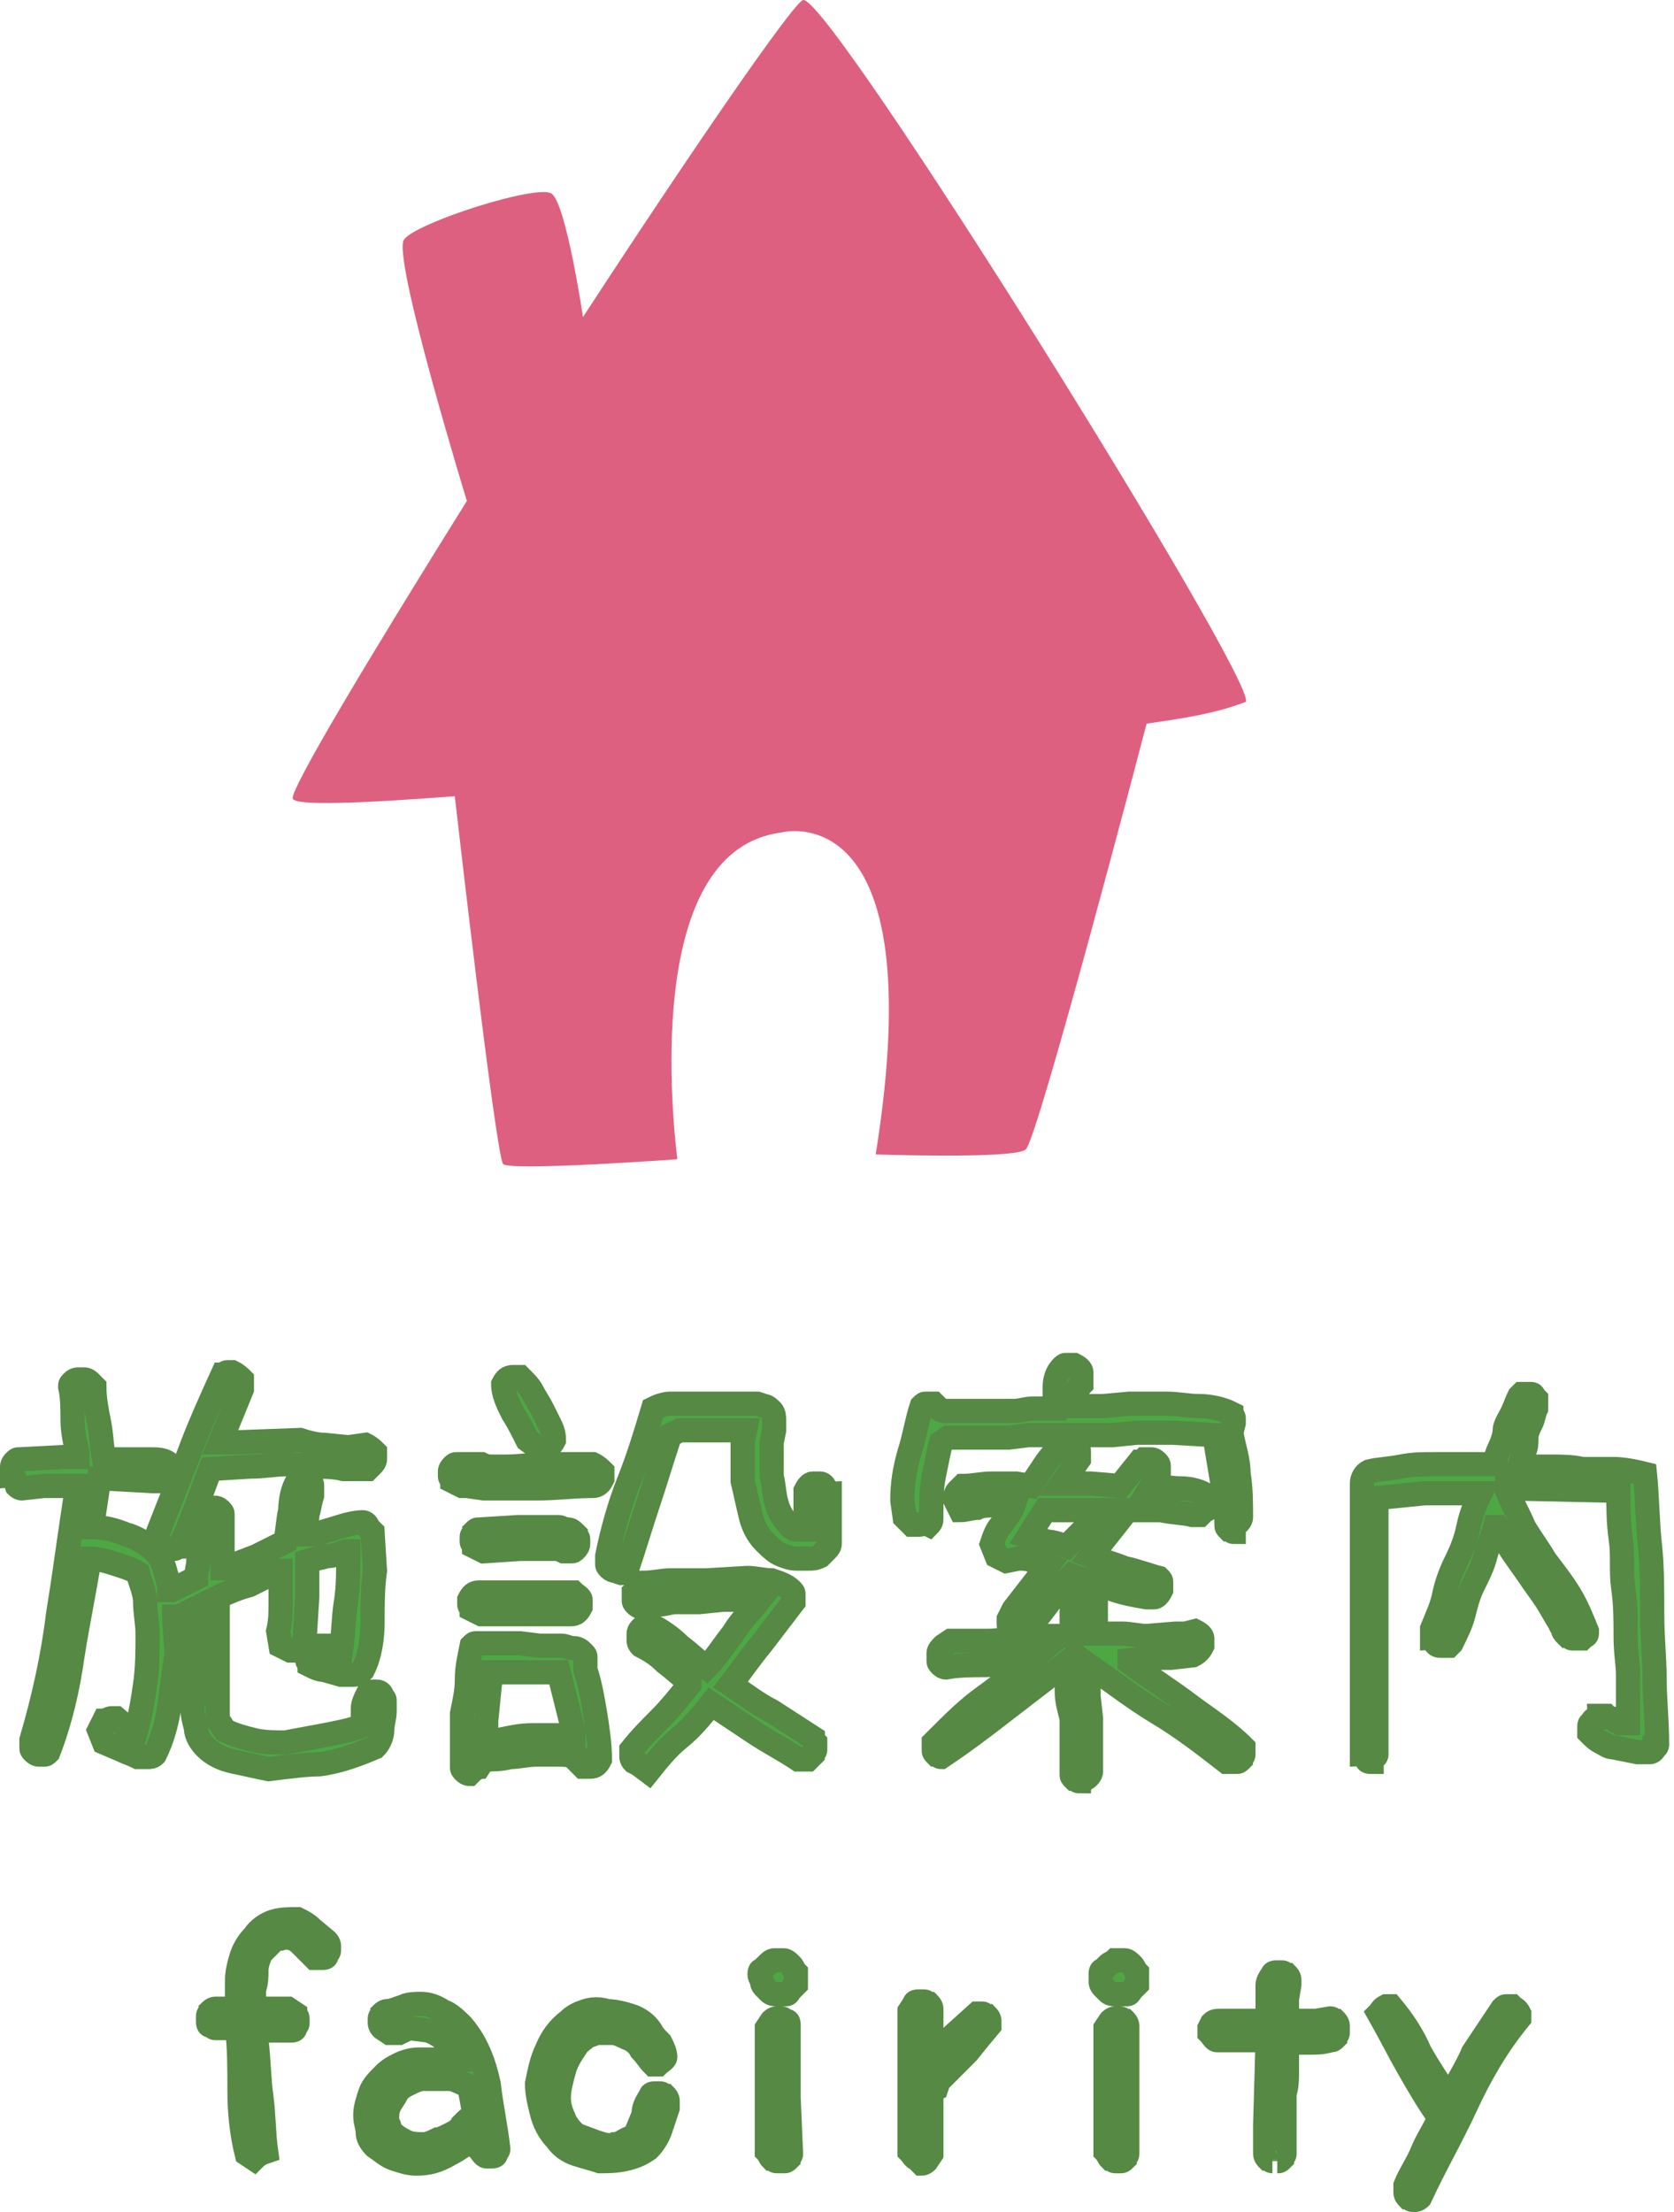
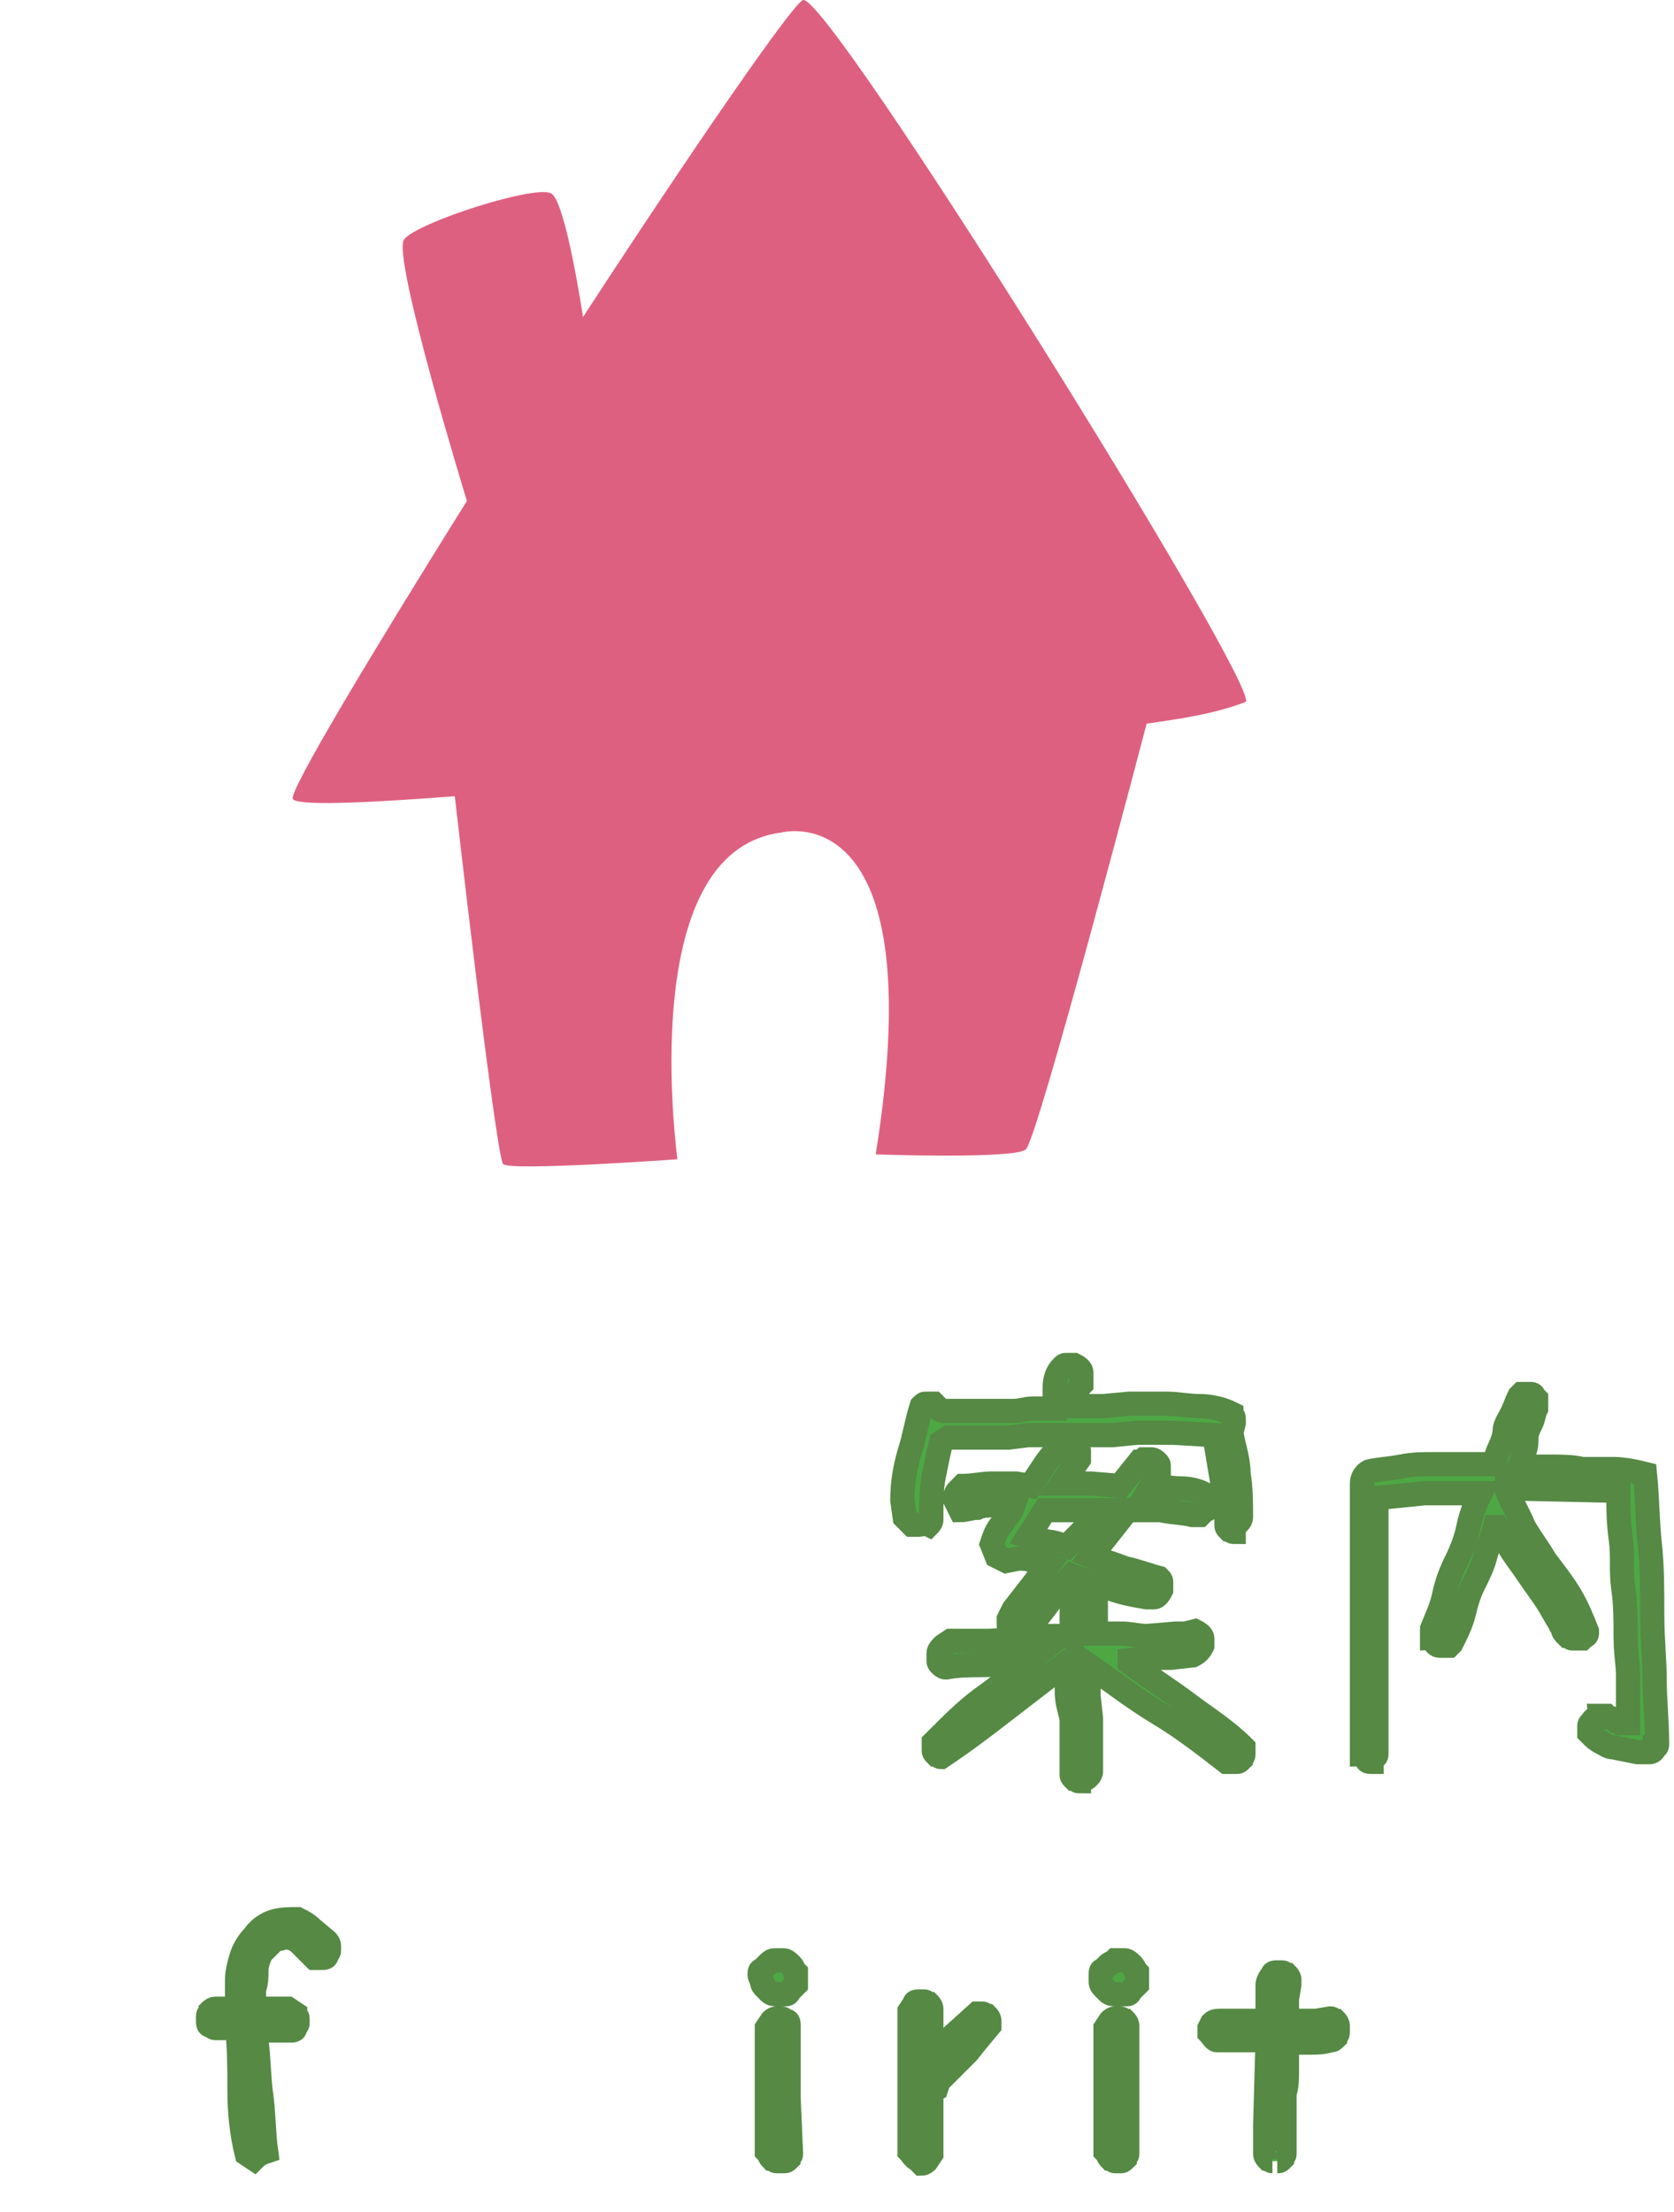
<svg xmlns="http://www.w3.org/2000/svg" version="1.1" id="レイヤー_1" x="0px" y="0px" width="69.2px" height="91.4px" viewBox="0 0 69.2 91.4" style="enable-background:new 0 0 69.2 91.4;" xml:space="preserve">
  <style type="text/css">
	.st0{fill:#DE6080;}
	.st1{fill:#4DA844;stroke:#558944;stroke-miterlimit:10;}
</style>
  <title>menu_3</title>
  <g>
    <g id="レイヤー_1-2">
      <path class="st0" d="M51.5,29C52,28.2,34.3-0.2,33.2,0c-0.4,0.1-4.6,6.2-9.1,13.1c0,0-0.7-4.7-1.3-5.1s-5.6,1.2-6.1,1.9    s2.6,10.8,2.6,10.8c-4,6.4-7.3,11.9-7.2,12.3c0.1,0.3,2.8,0.2,6.7-0.1c0,0,1.7,14.9,2,15.2s7.2-0.2,7.2-0.2    c-0.3-2.5-1.2-12.8,4.3-13.5c0,0,6.3-1.7,3.9,13.3c0,0,5.7,0.2,6.2-0.2s5-17.6,5-17.6C48.8,29.7,50.2,29.5,51.5,29z" />
-       <path class="st1" d="M11.1,73.1c-0.5-0.1-0.9-0.2-1.4-0.3c-0.5-0.1-0.9-0.3-1.2-0.6c-0.2-0.2-0.4-0.5-0.4-0.8    C8,71,7.9,70.7,8,70.3l0,0v-2.2v-1.6l0,0l-0.4,0.2c-0.1,0.1-0.3,0.1-0.4,0.1v0.1l0.1,1.4C7.2,69,7.1,69.7,7,70.5    c-0.1,0.7-0.3,1.4-0.6,2c-0.1,0.1-0.2,0.1-0.3,0.1H5.7c-0.2-0.1-0.5-0.2-0.7-0.3L4.3,72l-0.2-0.5l0.2-0.4c0.1,0,0.2-0.1,0.3-0.1    h0.2l0.7,0.6h0.1c0.2-0.7,0.3-1.3,0.4-2s0.1-1.4,0.1-2.1c0-0.4-0.1-0.9-0.1-1.3S5.8,65.4,5.7,65c-0.3-0.2-0.7-0.3-1-0.4    s-0.7-0.2-1-0.2c-0.2,1.3-0.5,2.7-0.7,4c-0.2,1.4-0.5,2.7-1,4c-0.1,0.1-0.1,0.1-0.2,0.1H1.6c-0.1,0-0.2-0.1-0.2-0.1    c-0.1-0.1-0.1-0.1-0.1-0.2v-0.3c0.5-1.7,0.9-3.5,1.1-5.2c0.3-1.8,0.5-3.5,0.8-5.3H1.8l-0.9,0.1c-0.1,0-0.2-0.1-0.2-0.1    C0.6,61.1,0.6,61,0.5,61v-0.4c0-0.1,0.1-0.2,0.1-0.2c0.1-0.1,0.1-0.1,0.2-0.1l1.9-0.1h0.5V60C3.1,59.6,3,59.1,3,58.7s0-1-0.1-1.4    c0-0.1,0-0.1,0.1-0.2C3.1,57,3.2,57,3.2,57h0.3c0.1,0,0.2,0.1,0.2,0.1c0.1,0.1,0.1,0.1,0.2,0.2c0,0.5,0.1,1,0.2,1.5s0.1,1,0.2,1.5    h0.2h0.8c0.3,0,0.6,0,0.9,0s0.6,0,0.8,0.2c0,0.1,0.1,0.1,0.1,0.2c0,0.1,0,0.2,0,0.2c-0.1,0.2-0.2,0.3-0.3,0.3H6.3l-1.8-0.1H4.1    l-0.3,2c0.5,0,0.9,0.1,1.4,0.3c0.4,0.1,0.9,0.4,1.2,0.7c0.2,0.2,0.3,0.4,0.4,0.7C6.9,65.2,7,65.4,7,65.7h0.1l1-0.5    c0-0.2,0.1-0.5,0.1-0.7v-0.7v-0.6c0-0.1,0-0.3,0.1-0.4c0-0.2,0.1-0.3,0.2-0.4c0.1,0,0.1-0.1,0.2-0.1c0.1,0,0.2,0,0.2,0    c0.1,0,0.2,0.1,0.2,0.1c0.1,0.1,0.1,0.1,0.1,0.2v0.6v0.6v1h0.1l1.3-0.5c0.4-0.2,0.8-0.4,1.2-0.6c0.1-0.5,0.1-0.9,0.2-1.3    c0-0.4,0.1-0.9,0.3-1.2l0.1-0.1h0.2c0.1,0,0.2,0.1,0.2,0.1c0.1,0.1,0.1,0.1,0.1,0.2v0.4c-0.1,0.3-0.1,0.5-0.2,0.8    c0,0.3-0.1,0.6-0.1,0.8H13l1-0.3c0.3-0.1,0.7-0.2,1-0.2c0.1,0,0.2,0.1,0.2,0.2c0.1,0.1,0.1,0.1,0.2,0.2l0.1,1.6    c-0.1,0.7-0.1,1.4-0.1,2.1s-0.1,1.4-0.4,2c-0.1,0.1-0.2,0.2-0.4,0.2s-0.3,0-0.5,0L13.4,69c-0.2,0-0.4-0.1-0.6-0.2    c0-0.1-0.1-0.1-0.1-0.2s0-0.2,0-0.2L13,68h0.6l0.5,0.2c0.1-0.7,0.1-1.4,0.2-2s0.1-1.4,0.1-2.1h-0.1c-0.3,0.1-0.5,0.2-0.8,0.2    c-0.3,0.1-0.5,0.1-0.8,0.2l0,0V66l-0.1,1.6v0.3c0,0.1-0.1,0.1-0.1,0.2c-0.1,0.1-0.1,0.1-0.2,0.1H12L11.6,68l-0.1-0.6    c0.1-0.4,0.1-0.8,0.1-1.2c0-0.4,0-0.9,0-1.3h-0.1c-0.4,0.2-0.8,0.4-1.2,0.6C9.9,65.6,9.4,65.8,9,66v2.1v2.2v0.6    c0,0.1,0,0.2,0.1,0.3l0.2,0.3c0.4,0.2,0.8,0.3,1.2,0.4s0.9,0.1,1.3,0.1c0.5-0.1,1.1-0.2,1.6-0.3c0.5-0.1,1.1-0.2,1.6-0.4    c0-0.2,0-0.5,0-0.7s0.1-0.4,0.2-0.6c0.1,0,0.1-0.1,0.2-0.1h0.2c0.1,0,0.2,0.1,0.2,0.2c0.1,0.1,0.1,0.1,0.1,0.2v0.4    c0,0.3-0.1,0.5-0.1,0.8c0,0.2-0.1,0.5-0.3,0.7c-0.7,0.3-1.5,0.6-2.3,0.7C12.7,72.9,11.9,73,11.1,73.1z M6.9,64    c-0.2-0.1-0.3-0.2-0.4-0.4v-0.2l1.3-3.3c0.4-1.1,0.9-2.2,1.4-3.3c0.1,0,0.1-0.1,0.2-0.1h0.2c0.2,0.1,0.3,0.2,0.4,0.3v0.4l-0.9,2.2    h0.6l2.7-0.1c0.3,0.1,0.7,0.2,1,0.2l1,0.1l0.7-0.1c0.2,0.1,0.3,0.2,0.4,0.3v0.3c0,0.1-0.1,0.2-0.1,0.2c-0.1,0.1-0.1,0.1-0.2,0.2    h-0.5h-0.1h-0.4c-0.4-0.1-0.8-0.1-1.2-0.1l-1.1-0.1c-0.5,0-1,0.1-1.6,0.1l-1.6,0.1c-0.2,0.5-0.4,1.1-0.6,1.6    c-0.2,0.5-0.4,1.1-0.7,1.6c-0.1,0-0.1,0.1-0.2,0.1H6.9z" />
-       <path class="st1" d="M20,61.5l-0.7-0.1h-0.2l-0.4-0.2c0-0.1-0.1-0.1-0.1-0.2c0-0.1,0-0.2,0-0.2c0-0.1,0.1-0.2,0.1-0.2    c0.1-0.1,0.1-0.1,0.2-0.1h1c0.2,0.1,0.3,0.1,0.5,0.1h0.5c0.6,0,1.2-0.1,1.8-0.1h1.8c0.2,0.1,0.3,0.2,0.4,0.3v0.3    c-0.1,0.2-0.2,0.3-0.4,0.3c-0.8,0-1.5,0.1-2.3,0.1L20,61.5z M19.4,73.3c-0.1,0-0.2-0.1-0.2-0.1c-0.1-0.1-0.1-0.1-0.1-0.2v-1v-1    v-0.2c0.1-0.5,0.2-0.9,0.2-1.4s0.1-0.9,0.2-1.4c0.1-0.1,0.1-0.1,0.2-0.1H20l0,0h1.5l0.8,0.1h0.9c0.2,0,0.3,0.1,0.5,0.1    s0.3,0.1,0.4,0.2s0.1,0.1,0.1,0.2v0.3V69c0.2,0.6,0.3,1.2,0.4,1.8c0.1,0.6,0.2,1.3,0.2,1.9c-0.1,0.2-0.2,0.3-0.4,0.3h-0.3    l-0.3-0.3v-0.1c-0.3-0.1-0.5-0.1-0.8-0.1s-0.5,0-0.8,0c-0.4,0-0.8,0.1-1.1,0.1c-0.4,0.1-0.7,0.1-1.1,0.1L19.8,73    c-0.1,0-0.1,0.1-0.2,0.1L19.4,73.3z M19.9,66.7l-0.4-0.2c0-0.1-0.1-0.1-0.1-0.2s0-0.2,0-0.2c0.1-0.2,0.2-0.3,0.4-0.3h2.3l0,0h1.6    c0.1,0.1,0.3,0.2,0.3,0.3v0.3c-0.1,0.2-0.2,0.3-0.4,0.3h-0.2H22l0,0L19.9,66.7z M20,64.1l-0.4-0.2c0-0.1-0.1-0.1-0.1-0.2    c0-0.1,0-0.2,0-0.2c0-0.1,0.1-0.1,0.1-0.2c0.1-0.1,0.1-0.1,0.2-0.1l1.6-0.1h1.7c0.1,0,0.2,0.1,0.4,0.1c0.1,0,0.2,0.1,0.3,0.2    c0,0.1,0.1,0.1,0.1,0.2c0,0.1,0,0.2,0,0.2c0,0.1-0.1,0.2-0.1,0.2c-0.1,0.1-0.1,0.1-0.2,0.1h-0.3L23.1,64h-1.6L20,64.1z M23.7,71.7    v-0.2c-0.1-0.4-0.2-0.8-0.3-1.2c-0.1-0.4-0.2-0.8-0.3-1.2h-0.8h-0.4c-0.3,0-0.5,0-0.8,0h-0.8l-0.2,2v0.8h0.5    c0.5-0.1,0.9-0.2,1.4-0.2s0.9,0,1.4,0L23.7,71.7z M22.2,59.8l-0.4-0.3c-0.2-0.4-0.4-0.8-0.6-1.1c-0.2-0.4-0.4-0.8-0.4-1.2    c0.1-0.2,0.2-0.3,0.4-0.3h0.3c0.2,0.2,0.4,0.4,0.5,0.6c0.1,0.2,0.3,0.5,0.4,0.7s0.2,0.4,0.3,0.6c0.1,0.2,0.2,0.4,0.2,0.7    c-0.1,0.2-0.2,0.3-0.4,0.3H22.2z M25.4,64.9c-0.1,0-0.2-0.1-0.2-0.1c-0.1-0.1-0.1-0.1-0.1-0.2v-0.3c0.2-1,0.5-2.1,0.9-3.1    s0.7-2,1-3c0.2-0.1,0.5-0.2,0.7-0.2h0.8h1.1l0,0h1.7l0.3,0.1c0.1,0,0.2,0.1,0.3,0.2c0.1,0.1,0.1,0.3,0.1,0.4c0,0.2,0,0.3,0,0.4    l-0.1,0.5V61c0.1,0.4,0.1,0.8,0.2,1.1c0.1,0.4,0.3,0.7,0.6,1c0.1,0.1,0.2,0.1,0.3,0.1h0.3v-0.1v-1v-0.2v-0.3    c0.1-0.2,0.2-0.3,0.3-0.3h0.3c0.1,0,0.2,0.1,0.2,0.2c0.1,0.1,0.1,0.2,0.2,0.2v0.5v1v0.6c0,0.1-0.1,0.2-0.2,0.3    c-0.1,0.1-0.1,0.1-0.2,0.2c-0.2,0.1-0.3,0.1-0.5,0.1h-0.5c-0.2,0-0.5-0.1-0.7-0.2s-0.4-0.3-0.6-0.5c-0.3-0.3-0.5-0.7-0.6-1.2    c-0.1-0.4-0.2-0.9-0.3-1.3v-1.6l0.1-0.5h-1.2h-1h-0.5l-0.4,0.2c-0.3,0.9-0.6,1.9-0.9,2.8s-0.6,1.9-0.9,2.8c-0.1,0-0.1,0.1-0.2,0.1    L25.4,64.9z M26.4,72.9l-0.2-0.1c-0.1-0.1-0.1-0.2-0.1-0.2c0-0.1,0-0.2,0-0.3c0.4-0.5,0.8-0.9,1.2-1.3c0.4-0.4,0.8-0.9,1.2-1.4    v-0.1c-0.3-0.2-0.6-0.5-1-0.8c-0.3-0.3-0.6-0.5-1-0.7c-0.1-0.1-0.1-0.2-0.1-0.2c0-0.1,0-0.2,0-0.3c0-0.1,0.1-0.2,0.1-0.2    c0.1-0.1,0.1-0.1,0.2-0.1H27c0.4,0.2,0.8,0.5,1.1,0.8c0.4,0.3,0.7,0.6,1.1,0.9c0.4-0.4,0.7-0.9,1.1-1.4c0.3-0.5,0.7-0.9,1.1-1.4    h-1.5l-1,0.1h-1c-0.2,0-0.4,0.1-0.7,0.1c-0.2,0-0.5,0-0.7,0.1c-0.1,0-0.2-0.1-0.2-0.1c-0.1-0.1-0.1-0.1-0.1-0.2v-0.3l0.4-0.4    c0.4,0,0.8-0.1,1.1-0.1s0.8,0,1.2,0h0.3l1.7-0.1c0.3,0,0.7,0.1,1,0.1c0.3,0.1,0.6,0.2,0.8,0.4c0.1,0.1,0.1,0.1,0.1,0.2v0.3    l-1.3,1.7c-0.5,0.6-0.9,1.2-1.3,1.7c0.6,0.4,1.1,0.8,1.7,1.1l1.7,1.1c0,0.1,0.1,0.2,0.1,0.2c0,0.1,0,0.2,0,0.3    c0,0.1-0.1,0.1-0.1,0.2c-0.1,0.1-0.1,0.1-0.2,0.2H33c-0.6-0.4-1.2-0.7-1.8-1.1s-1.2-0.8-1.8-1.2c-0.4,0.5-0.8,1-1.3,1.4    s-0.9,0.9-1.3,1.4L26.4,72.9z" />
      <path class="st1" d="M51,63.3c-0.1,0-0.1-0.1-0.2-0.1c-0.1-0.1-0.1-0.1-0.1-0.2c0-0.6-0.1-1.3-0.2-1.9c-0.1-0.6-0.2-1.2-0.3-1.8    l-1.7-0.1H47l-1,0.1h-1.6l0,0h-1.9l-0.8,0.1l0,0H40h-0.3h-0.5l-0.3,0.2c-0.1,0.4-0.2,0.9-0.3,1.4s-0.1,1-0.1,1.5v0.3    c0,0.1-0.1,0.2-0.1,0.2c-0.2-0.1-0.3,0-0.4,0h-0.3l-0.3-0.3L37.3,62c0-0.7,0.1-1.3,0.3-2c0.2-0.6,0.3-1.3,0.5-1.9    c0.1-0.1,0.1-0.1,0.2-0.1h0.3l0.2,0.2c0.1,0.1,0.2,0.1,0.2,0.1h0.5h0.3l0,0h1.6h0.5c0.3,0,0.5-0.1,0.8-0.1h0.9v-0.9    c0-0.3,0.1-0.6,0.3-0.8c0.1-0.1,0.1-0.1,0.2-0.1h0.3c0.2,0.1,0.3,0.2,0.3,0.3v0.5c-0.1,0.1-0.2,0.3-0.2,0.4c0,0.2,0,0.3,0,0.5h1.1    l1.1-0.1h1.5c0.5,0,0.9,0.1,1.4,0.1c0.4,0,0.9,0.1,1.3,0.3c0,0.1,0.1,0.1,0.1,0.2c0,0.1,0,0.2,0,0.2l-0.1,0.4    c0.1,0.6,0.3,1.1,0.3,1.7c0.1,0.6,0.1,1.2,0.1,1.8c0,0.1-0.1,0.2-0.1,0.2C51.1,63,51.1,63,51,63L51,63.3z M44.6,73.6    c-0.1,0-0.1-0.1-0.2-0.1c-0.1-0.1-0.1-0.1-0.1-0.2v-0.1V71c-0.1-0.4-0.2-0.7-0.2-1.1s0-0.8,0-1.2l0,0l-2.6,2    c-0.9,0.7-1.7,1.3-2.6,1.9c-0.1,0-0.1-0.1-0.2-0.1c-0.1-0.1-0.1-0.1-0.1-0.2V72l0.2-0.2c0.6-0.6,1.2-1.2,1.9-1.7s1.3-1,1.9-1.5    h-0.3c-0.5,0.1-1.1,0.2-1.6,0.2s-1.1,0-1.6,0.1c-0.1,0-0.2-0.1-0.2-0.1c-0.1-0.1-0.1-0.1-0.1-0.2v-0.3c0-0.1,0.1-0.2,0.2-0.3    l0.3-0.2h1.5c0.5,0,1-0.1,1.5-0.2h2v-1c0-0.3,0.1-0.6,0.2-0.9c0.1,0,0.1-0.1,0.2-0.1h0.2c0.1,0,0.1,0.1,0.2,0.1    c0.1,0.1,0.1,0.1,0.2,0.2v0.6v1c0.4,0,0.7,0,1.1,0c0.3,0,0.7,0.1,1,0.1l1.2-0.1H49l0.4-0.1c0.2,0.1,0.3,0.2,0.3,0.3V68    c-0.1,0.2-0.2,0.3-0.4,0.4l-0.9,0.1h-0.7l-1,0.1v0.1c0.8,0.6,1.6,1.1,2.4,1.7c0.8,0.6,1.6,1.1,2.3,1.8v0.3c0,0.1-0.1,0.1-0.1,0.2    c-0.1,0.1-0.1,0.1-0.2,0.1h-0.4c-0.9-0.7-1.8-1.4-2.8-2s-1.9-1.3-2.9-2v1.3l0.1,0.9v2.2c0,0.1-0.1,0.2-0.1,0.2    c-0.1,0.1-0.1,0.1-0.2,0.1h-0.2V73.6z M42,67.4c-0.1,0-0.1-0.1-0.2-0.1c-0.1-0.1-0.1-0.1-0.1-0.2v-0.2l0.2-0.4l0.7-0.9l0.7-0.9    l-0.6-0.2c-0.2-0.1-0.4-0.1-0.6-0.1l-0.5,0.1l-0.4-0.2L41,63.8c0.1-0.3,0.2-0.6,0.4-0.8c0.2-0.3,0.4-0.5,0.5-0.8h-0.8    c-0.2,0-0.5,0-0.7,0.1c-0.2,0-0.5,0.1-0.7,0.1L39.5,62v-0.2c0-0.1,0.1-0.2,0.1-0.2c0.1-0.1,0.1-0.1,0.2-0.2c0.4,0,0.8-0.1,1.2-0.1    h1l0.6,0.1c0.2-0.3,0.4-0.6,0.6-0.9c0.2-0.3,0.4-0.5,0.7-0.8h0.4c0.1,0,0.2,0.1,0.2,0.1c0.1,0.1,0.1,0.1,0.1,0.2v0.3l-0.7,1    c0.4,0,0.8,0,1.2,0l1.2,0.1l0.8-1c0.1,0,0.2-0.1,0.2-0.1c0.1,0,0.2,0,0.3,0s0.2,0.1,0.2,0.1c0.1,0.1,0.1,0.1,0.1,0.2v0.3l-0.3,0.5    c0.4,0,0.8,0.1,1.2,0.1s0.8,0.1,1.1,0.3c0,0.1,0.1,0.1,0.1,0.2c0,0.1,0,0.2,0,0.2c0,0.1-0.1,0.2-0.2,0.2c-0.1,0.1-0.1,0.1-0.2,0.2    h-0.3c-0.4-0.1-0.9-0.1-1.3-0.2c-0.5,0-0.9,0-1.4,0l-1.5,1.9c0.5,0.2,0.9,0.3,1.4,0.5c0.5,0.1,1,0.3,1.4,0.4    c0.1,0.1,0.1,0.1,0.1,0.2v0.3c-0.1,0.2-0.2,0.3-0.3,0.3h-0.3c-0.6-0.1-1.1-0.2-1.6-0.4c-0.5-0.2-1-0.3-1.5-0.5    c-0.4,0.4-0.7,0.8-1,1.2c-0.3,0.4-0.6,0.8-1,1.2L42,67.4z M44.1,63.9c0.2-0.2,0.5-0.5,0.7-0.7c0.2-0.3,0.4-0.5,0.6-0.8h-2.2    l-0.7,1.1c0.3,0.1,0.5,0.1,0.8,0.2C43.5,63.7,43.8,63.8,44.1,63.9L44.1,63.9z" />
      <path class="st1" d="M56.7,72.8C56.7,72.8,56.6,72.8,56.7,72.8c-0.1,0-0.2,0-0.2-0.1l-0.1-0.1c0,0,0-0.1-0.1-0.1v-2.9l0,0v-4v-1.4    V63c0-0.2,0-0.4,0-0.5v-0.6c0-0.2,0-0.4,0-0.6c0-0.2,0.1-0.4,0.3-0.5c0.4-0.1,0.8-0.1,1.3-0.2s0.9-0.1,1.3-0.1h1.3    c0.4,0,0.9,0,1.3,0c0-0.2,0.1-0.5,0.2-0.7c0.1-0.2,0.2-0.5,0.2-0.7s0.2-0.5,0.3-0.7s0.2-0.5,0.3-0.7l0.1-0.1H63h0.2h0.1    c0,0,0.1,0,0.1,0.1l0.1,0.1v0.1v0.3c-0.1,0.2-0.1,0.4-0.2,0.6c-0.1,0.2-0.2,0.4-0.2,0.6s0,0.4-0.1,0.6s-0.1,0.4-0.2,0.6h1.3    c0.4,0,0.9,0,1.3,0.1c0.4,0,0.9,0,1.3,0s0.9,0.1,1.3,0.2c0.1,1,0.1,2,0.2,2.9c0.1,0.9,0.1,1.9,0.1,2.9s0.1,1.9,0.1,2.7    s0.1,1.7,0.1,2.7c0,0,0,0.1-0.1,0.1c0,0.1-0.1,0.2-0.2,0.2h-0.1h-0.4l-0.5-0.1l-0.5-0.1c-0.2,0-0.3-0.1-0.5-0.2s-0.3-0.2-0.4-0.3    l-0.1-0.1v-0.1v-0.2c0,0,0-0.1,0.1-0.1c0-0.1,0.1-0.2,0.2-0.2c0,0,0.1,0,0.1-0.1h0.3c0.1,0.1,0.2,0.1,0.2,0.1    c0.1,0,0.2,0.1,0.2,0.1c0.1,0,0.2,0.1,0.2,0.1c0.1,0,0.2,0,0.3,0v-2c0-0.4-0.1-0.9-0.1-1.6s0-1.3-0.1-2s0-1.3-0.1-2    s-0.1-1.3-0.1-2l-4.6-0.1v0.1c0.2,0.5,0.5,1,0.7,1.5c0.3,0.5,0.6,0.9,0.9,1.4c0.3,0.4,0.7,0.9,1,1.4s0.5,1,0.7,1.5v0.1    c0,0,0,0.1-0.1,0.1l-0.1,0.1h-0.1H65c-0.1,0-0.1-0.1-0.2-0.1l-0.1-0.1c0,0-0.1-0.1-0.1-0.2s-0.1-0.1-0.1-0.2    c-0.2-0.3-0.4-0.7-0.6-1c-0.2-0.3-0.5-0.7-0.7-1s-0.5-0.7-0.7-1s-0.4-0.7-0.6-1h-0.1c-0.1,0.4-0.3,0.8-0.4,1.2    c-0.1,0.4-0.3,0.8-0.5,1.2s-0.3,0.8-0.4,1.2c-0.1,0.4-0.3,0.8-0.5,1.2L59.9,68h-0.1h-0.2h-0.1c-0.1,0-0.2-0.1-0.2-0.2    c0,0,0-0.1-0.1-0.1v-0.4c0.2-0.5,0.4-0.9,0.5-1.4s0.3-1,0.5-1.4s0.4-0.9,0.5-1.4s0.3-1,0.5-1.4h-0.3c-0.3,0-0.7,0-1,0s-0.7,0-1,0    l-1,0.1l-1,0.1v2.4v1.4l0,0v4v1.8v1c0,0,0,0.1-0.1,0.1l-0.1,0.1L56.7,72.8L56.7,72.8L56.7,72.8L56.7,72.8z" />
      <path class="st1" d="M10.5,89.2L10.2,89c-0.2-0.8-0.3-1.7-0.3-2.6s0-1.8-0.1-2.6H9.2H8.9c-0.1,0-0.1-0.1-0.2-0.1    c-0.1,0-0.1-0.1-0.1-0.2v-0.2c0-0.1,0.1-0.1,0.1-0.2c0,0,0.1-0.1,0.2-0.1h0.9v-0.7v-0.5c0-0.3,0.1-0.7,0.2-1    c0.1-0.3,0.3-0.6,0.5-0.8c0.2-0.3,0.5-0.5,0.8-0.6s0.7-0.1,1-0.1c0.2,0.1,0.4,0.2,0.6,0.4l0.6,0.5c0,0,0.1,0.1,0.1,0.2    s0,0.1,0,0.2s-0.1,0.1-0.1,0.2s-0.1,0.1-0.2,0.1H13c-0.2-0.2-0.4-0.4-0.6-0.6c-0.2-0.2-0.5-0.3-0.8-0.2c-0.2,0-0.3,0.1-0.4,0.2    l-0.4,0.4c-0.1,0.2-0.2,0.5-0.2,0.7c0,0.3,0,0.5-0.1,0.8V83h0.9h0.5l0.3,0.2c0,0.1,0.1,0.1,0.1,0.2s0,0.1,0,0.2s-0.1,0.1-0.1,0.2    s-0.1,0.1-0.2,0.1h-0.2h-0.2h-1v0.4c0.1,0.8,0.1,1.6,0.2,2.3s0.1,1.6,0.2,2.3C10.7,89,10.6,89.1,10.5,89.2L10.5,89.2z" />
-       <path class="st1" d="M17.2,89.4c-0.3,0-0.6-0.1-0.9-0.2s-0.5-0.3-0.8-0.5c-0.2-0.2-0.3-0.4-0.3-0.6s-0.1-0.4-0.1-0.7    c0-0.3,0.1-0.6,0.2-0.9c0.1-0.3,0.3-0.5,0.6-0.8c0.2-0.2,0.4-0.3,0.6-0.4c0.2-0.1,0.5-0.2,0.8-0.2h1.5H19l0,0    c-0.1-0.3-0.3-0.5-0.5-0.7S18,84,17.7,83.9l-0.8-0.1L16.5,84c-0.1,0-0.3,0-0.4,0l-0.3-0.2c0,0-0.1-0.1-0.1-0.2s0-0.1,0-0.2    s0.1-0.1,0.1-0.2c0,0,0.1-0.1,0.2-0.1c0.2,0,0.4-0.1,0.7-0.2c0.2-0.1,0.5-0.1,0.7-0.1c0.3,0,0.6,0.1,0.9,0.3    c0.3,0.1,0.6,0.4,0.8,0.6c0.6,0.7,0.9,1.5,1.1,2.4c0.1,0.9,0.3,1.8,0.4,2.7c0,0.1-0.1,0.1-0.1,0.2s-0.1,0.1-0.2,0.1h-0.2    c-0.1,0-0.2-0.2-0.3-0.3v-0.2v-0.4h-0.1c-0.3,0.3-0.7,0.6-1.1,0.8C18.1,89.3,17.7,89.4,17.2,89.4z M18.6,88.2    c0.2-0.1,0.4-0.2,0.5-0.4c0.2-0.2,0.3-0.3,0.5-0.4v-0.1l-0.2-1.1l-0.7-0.3h-1.2c-0.2,0-0.4,0.1-0.6,0.2s-0.4,0.2-0.5,0.4    c-0.1,0.2-0.2,0.3-0.3,0.5C16,87.2,16,87.4,16,87.6c0,0.1,0.1,0.2,0.1,0.3c0,0.1,0.1,0.2,0.1,0.2c0.2,0.2,0.4,0.3,0.6,0.4    s0.5,0.1,0.7,0.1s0.4-0.1,0.6-0.2C18.2,88.4,18.4,88.3,18.6,88.2z" />
-       <path class="st1" d="M24.8,89.3c-0.3-0.1-0.7-0.2-1-0.3c-0.3-0.1-0.6-0.3-0.8-0.6c-0.3-0.3-0.5-0.7-0.6-1.1s-0.2-0.8-0.2-1.2    c0.1-0.5,0.2-1,0.4-1.4c0.2-0.5,0.5-0.9,0.9-1.2c0.2-0.2,0.4-0.3,0.7-0.4c0.3-0.1,0.6-0.1,0.9,0c0.3,0,0.7,0.1,1,0.2    s0.6,0.3,0.8,0.6c0.1,0.2,0.2,0.3,0.4,0.5c0.1,0.2,0.2,0.4,0.2,0.6c0,0.1-0.2,0.2-0.3,0.3H27c-0.2-0.2-0.3-0.4-0.5-0.6    c-0.1-0.2-0.3-0.4-0.6-0.5c-0.2-0.1-0.4-0.2-0.6-0.2s-0.5,0-0.7,0c-0.1,0.1-0.3,0.1-0.4,0.2s-0.3,0.2-0.4,0.4    c-0.2,0.3-0.4,0.6-0.5,1s-0.2,0.7-0.2,1.1c0,0.3,0.1,0.6,0.2,0.8c0.1,0.3,0.3,0.5,0.5,0.7l0.8,0.3c0.3,0.1,0.6,0.2,0.8,0.1    c0.2,0,0.3-0.1,0.5-0.2s0.3-0.1,0.4-0.3c0.1-0.2,0.2-0.5,0.3-0.7c0-0.3,0.1-0.5,0.3-0.8c0-0.1,0.1-0.1,0.2-0.1h0.2    c0.1,0,0.1,0.1,0.2,0.1c0,0,0.1,0.1,0.1,0.2v0.3c-0.1,0.3-0.2,0.6-0.3,0.9c-0.1,0.3-0.3,0.6-0.5,0.8c-0.3,0.2-0.5,0.3-0.9,0.4    C25.5,89.3,25.1,89.3,24.8,89.3z" />
      <path class="st1" d="M32.1,82.4c-0.1,0-0.2,0-0.3-0.1l-0.2-0.2c-0.1-0.1-0.1-0.2-0.1-0.2c0-0.1-0.1-0.2-0.1-0.3    c0-0.1,0-0.2,0.1-0.2c0.1-0.1,0.1-0.1,0.2-0.2S31.9,81,32,81h0.4c0.1,0,0.2,0.1,0.3,0.2s0.1,0.2,0.2,0.3V82l-0.2,0.2    c-0.1,0.1-0.1,0.2-0.2,0.2L32.1,82.4z M32.1,89.3c-0.1,0-0.1-0.1-0.2-0.1c-0.1-0.1-0.1-0.2-0.2-0.3v-4.6v-0.5l0.2-0.3    c0,0,0.1-0.1,0.2-0.1h0.2c0.1,0,0.1,0.1,0.2,0.1c0.1,0,0.1,0.1,0.1,0.2v0.6v2.4l0.1,2.3c0,0.1-0.1,0.1-0.1,0.2    c-0.1,0.1-0.1,0.1-0.2,0.1L32.1,89.3z" />
      <path class="st1" d="M37.9,89.2c-0.1,0-0.2-0.2-0.3-0.3v-0.2v-0.2v-0.1l0,0v-5.3l0.2-0.3c0-0.1,0.1-0.1,0.2-0.1h0.2    c0.1,0,0.1,0.1,0.2,0.1c0,0,0.1,0.1,0.1,0.2v0.2l0,0v1.9l0,0c0.3-0.3,0.6-0.7,0.9-1l1-0.9h0.2c0.1,0,0.1,0.1,0.2,0.1    c0,0,0.1,0.1,0.1,0.2v0.2l-0.5,0.6l0,0L40,84.8L38.8,86l-0.1,0.3l-0.2,0.1V89l-0.2,0.3c0,0-0.1,0.1-0.2,0.1L37.9,89.2z" />
      <path class="st1" d="M46.1,82.4c-0.1,0-0.2,0-0.3-0.1l-0.2-0.2c-0.1-0.1-0.1-0.2-0.1-0.2c0-0.1,0-0.2,0-0.3c0-0.1,0-0.2,0.1-0.2    c0.1-0.1,0.1-0.1,0.2-0.2c0.1-0.1,0.2-0.1,0.3-0.2h0.4c0.1,0,0.2,0.1,0.3,0.2s0.1,0.2,0.2,0.3V82l-0.2,0.2    c-0.1,0.1-0.1,0.2-0.2,0.2L46.1,82.4z M46.1,89.3c-0.1,0-0.1-0.1-0.2-0.1c-0.1-0.1-0.1-0.2-0.2-0.3v-4.6v-0.5l0.2-0.3    c0,0,0.1-0.1,0.2-0.1h0.2c0.1,0,0.1,0.1,0.2,0.1c0,0,0.1,0.1,0.1,0.2v0.6v2.4V89c0,0.1-0.1,0.1-0.1,0.2c-0.1,0.1-0.1,0.1-0.2,0.1    L46.1,89.3z" />
      <path class="st1" d="M52.6,89.3c-0.1,0-0.1-0.1-0.2-0.1c0,0-0.1-0.1-0.1-0.2v-1.2l0,0l0.1-3.5H51h-0.4h-0.3    c-0.1,0-0.2-0.2-0.3-0.3v-0.2l0.1-0.2c0.1-0.1,0.2-0.1,0.4-0.1H51h0.1h1.3v-0.9v-0.2c0-0.1,0-0.3,0-0.4s0.1-0.3,0.2-0.4    c0-0.1,0.1-0.1,0.2-0.1H53c0.1,0,0.1,0.1,0.2,0.1c0,0,0.1,0.1,0.1,0.2V82l-0.1,0.6v0.9h0.6c0.2,0,0.4,0,0.6,0l0.6-0.1    c0.1,0,0.1,0.1,0.2,0.1c0,0,0.1,0.1,0.1,0.2V84c0,0.1-0.1,0.1-0.1,0.2c-0.1,0.1-0.1,0.1-0.2,0.1c-0.3,0.1-0.6,0.1-0.9,0.1h-0.9    c0,0.4,0,0.7,0,1.1s0,0.7-0.1,1v1.4v0.8V89c0,0.1-0.1,0.1-0.1,0.2c-0.1,0.1-0.1,0.1-0.2,0.1C52.8,89.3,52.6,89.3,52.6,89.3z" />
-       <path class="st1" d="M58.4,90.9c-0.1,0-0.1-0.1-0.2-0.1c0,0-0.1-0.1-0.1-0.2v-0.3c0.2-0.5,0.5-0.9,0.7-1.4s0.5-0.9,0.7-1.4    c-0.5-0.7-0.9-1.4-1.3-2.1c-0.4-0.7-0.8-1.5-1.2-2.2c0.1-0.1,0.1-0.2,0.3-0.3h0.2c0.5,0.6,0.9,1.2,1.2,1.9    c0.4,0.7,0.8,1.3,1.2,1.9c0.3-0.6,0.7-1.2,1-1.9c0.4-0.6,0.8-1.2,1.2-1.8c0.1-0.1,0.1-0.1,0.2-0.1c0.1,0,0.2,0,0.2,0    c0.1,0.1,0.2,0.1,0.3,0.3v0.2c-0.9,1.1-1.6,2.3-2.2,3.6c-0.6,1.3-1.3,2.5-1.9,3.8c0,0-0.1,0.1-0.2,0.1H58.4z" />
    </g>
  </g>
</svg>